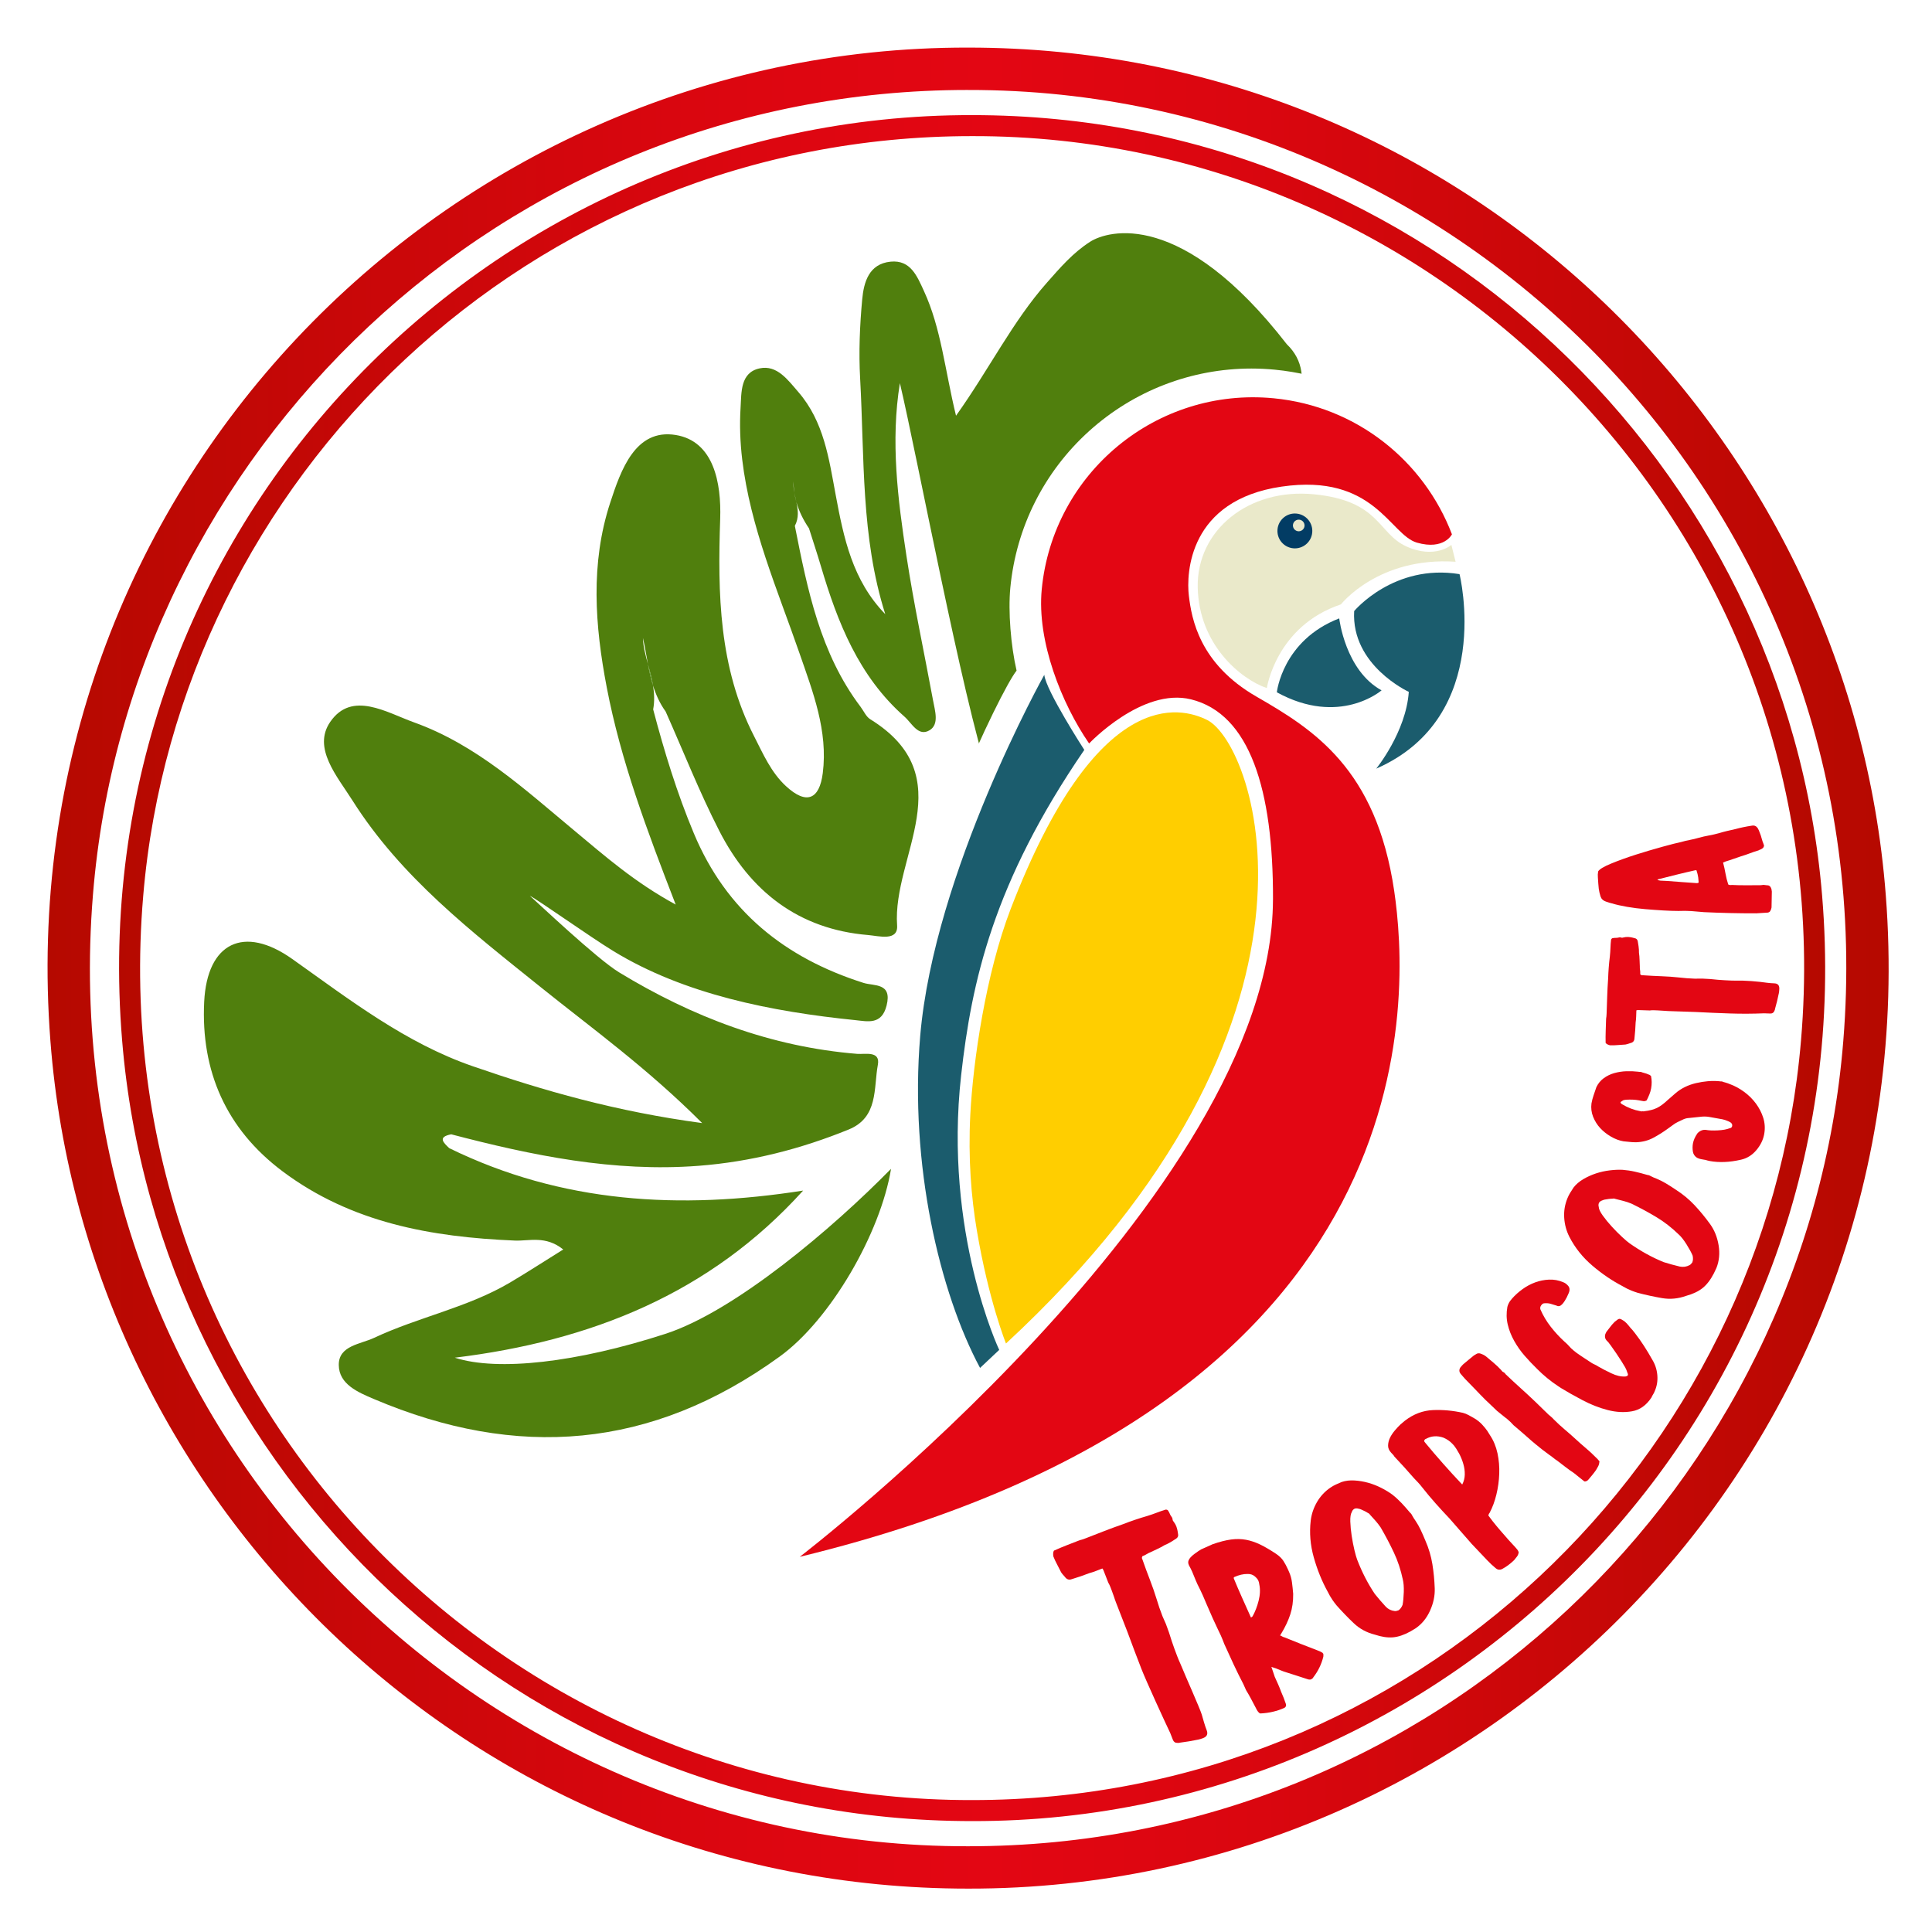
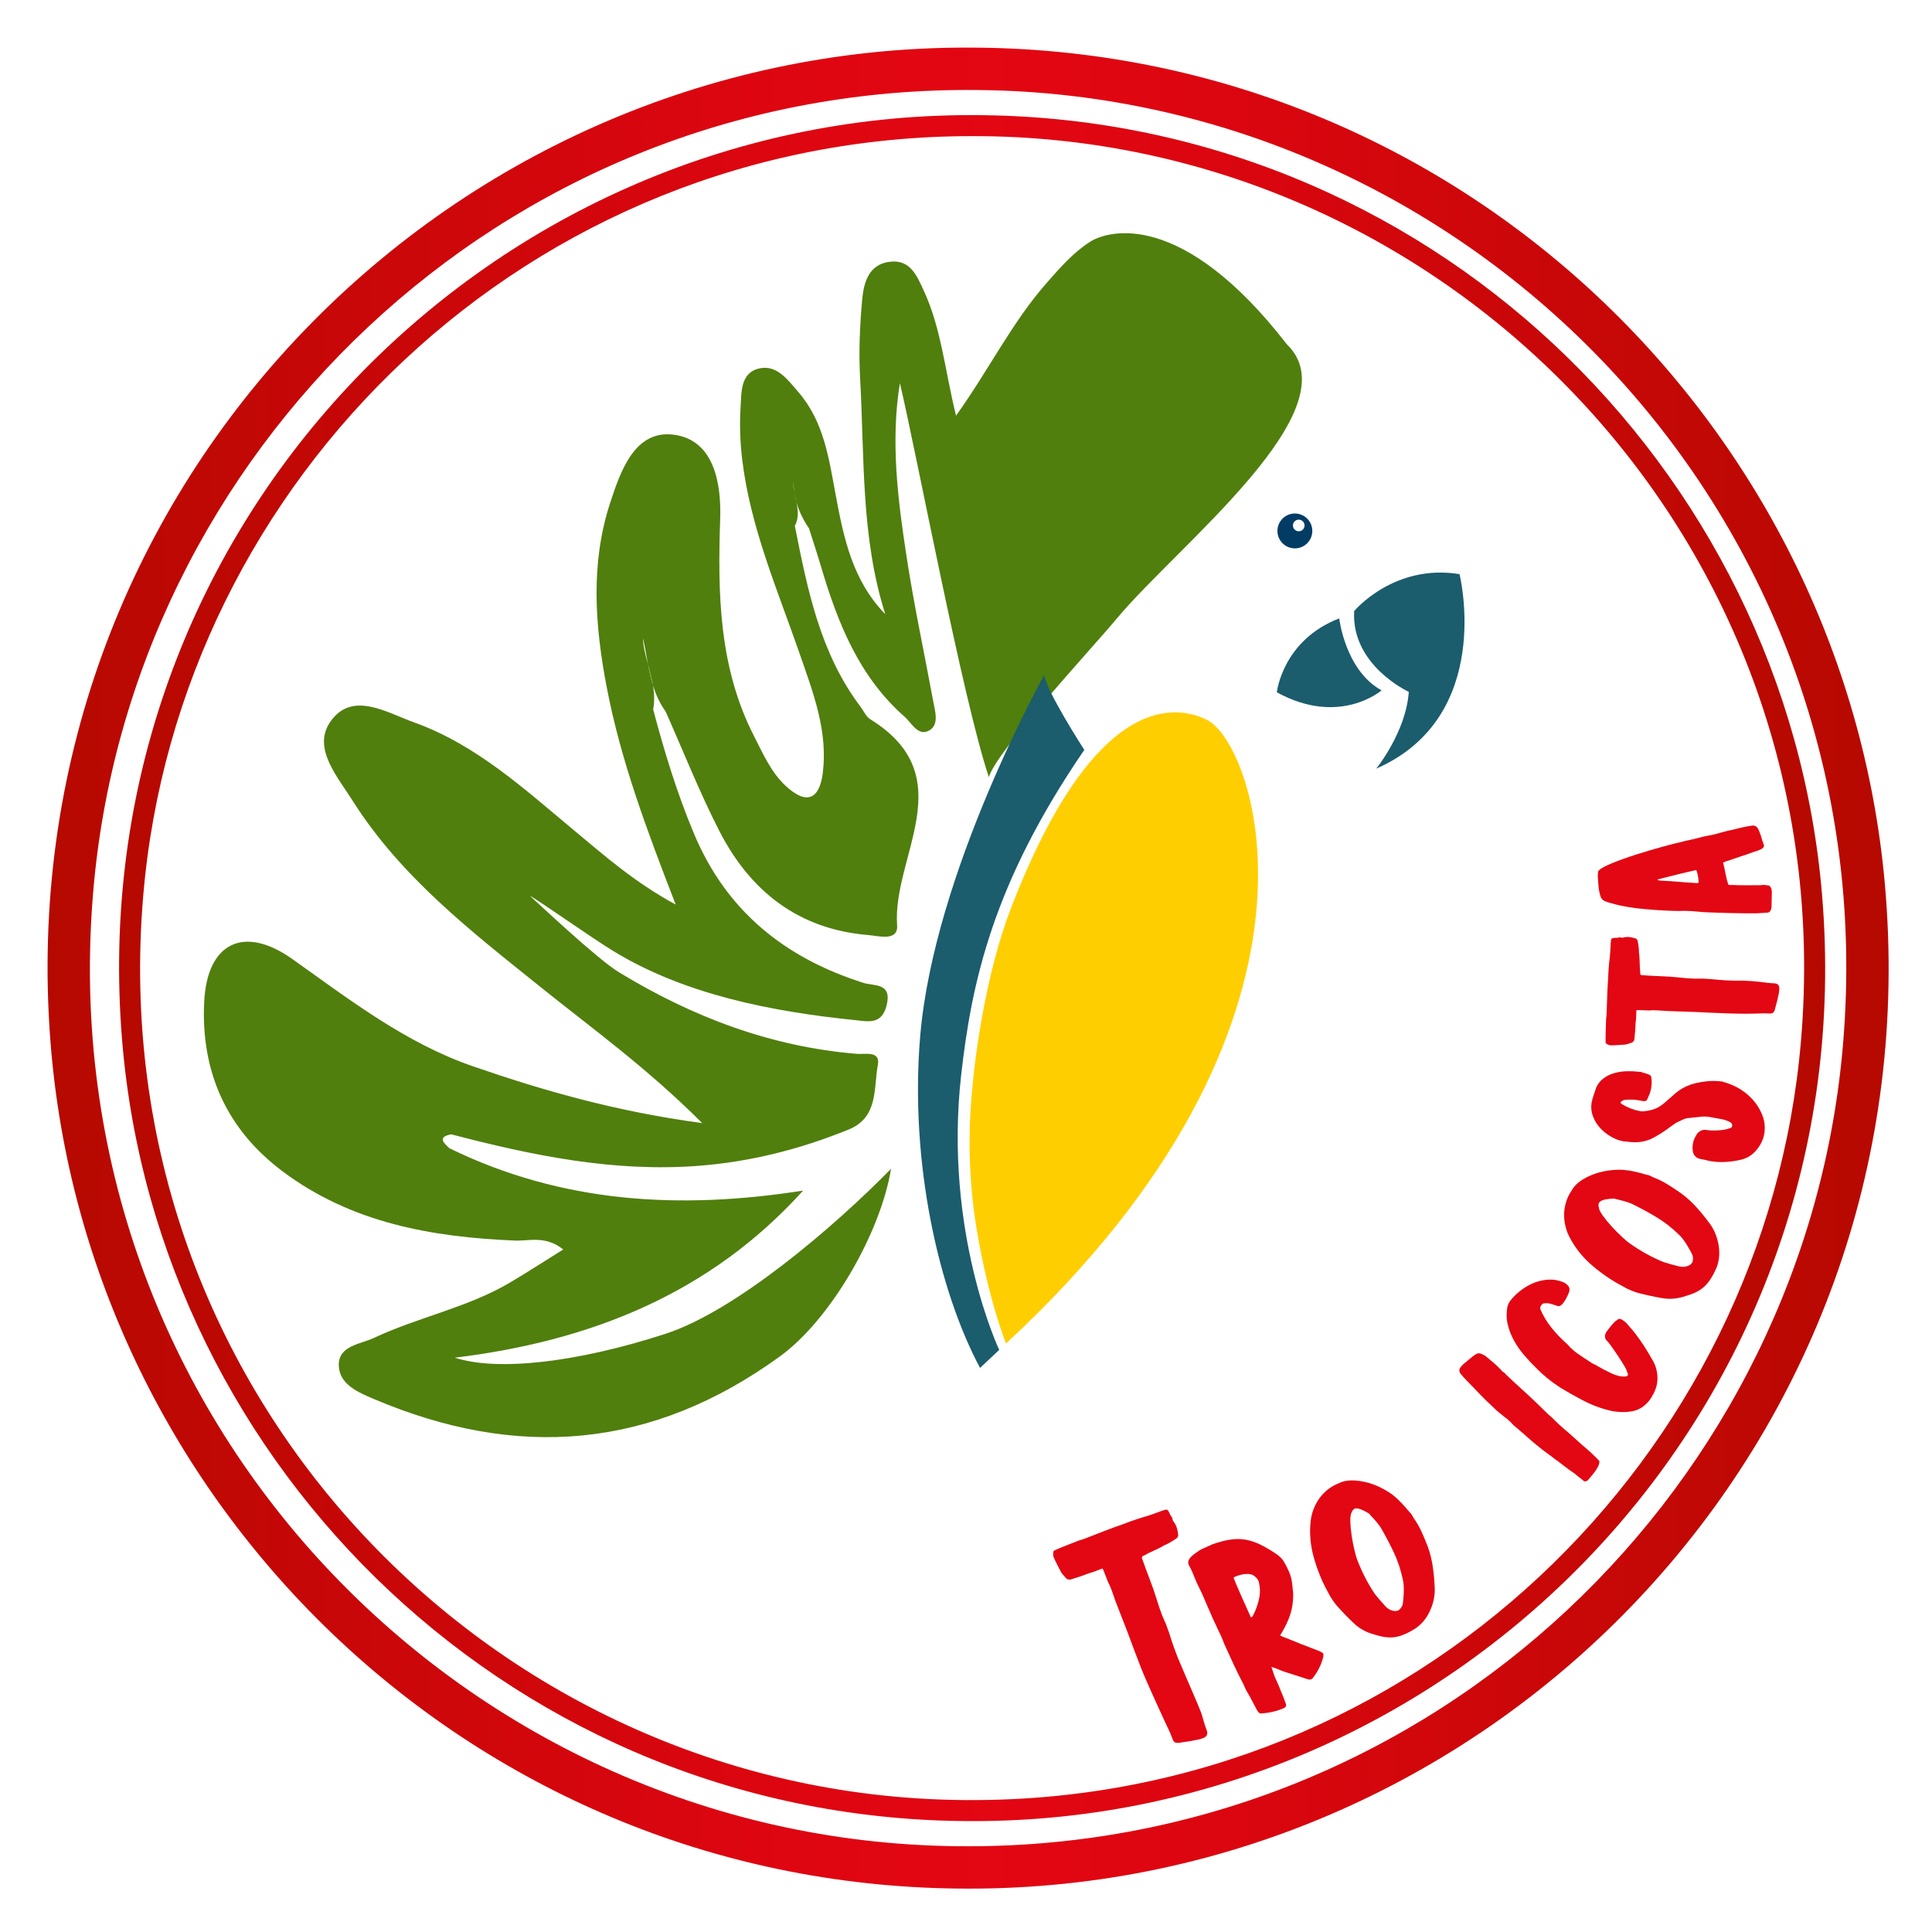
<svg xmlns="http://www.w3.org/2000/svg" xmlns:xlink="http://www.w3.org/1999/xlink" id="uuid-1e815653-9cdc-4692-8871-2caf38cc4d8c" viewBox="0 0 919.12 919.12">
  <defs>
    <style>.uuid-84c9ae13-690e-4d81-8e2b-c1b9aaef60d1{fill:url(#uuid-eea079f0-dd3b-41e7-a095-736060d9143d);}.uuid-ffddc4f2-969c-4a96-9ef8-90f6b9ebb74d{fill:#fff;}.uuid-678f4370-4845-4f42-ad92-8346bee710aa{fill:#507f0d;}.uuid-260b5b2a-ab79-4123-afa5-a4dd5a9b33b3{fill:none;}.uuid-82e37483-ae4c-450d-86c2-43235b354900{fill:#e30613;}.uuid-6b11ca13-e6aa-4cad-8d1b-f632dcc56632{filter:url(#uuid-9d223d6d-e1e8-4f45-938e-82a63efaf051);}.uuid-162946cc-9cd9-4c34-8bdf-5d49779d7283{fill:#ffce00;}.uuid-26e227ca-827c-46ab-89bb-2fa74ea277a1{fill:#1b5c6d;}.uuid-5d75dcf9-48cc-455f-b5bc-ca2267d12fb4{fill:#023c64;}.uuid-7c6113df-dc88-4d27-9798-bdc5502f79ca{fill:#449b12;}.uuid-0ba0711c-02d4-490d-b70d-84e13068f7a6{fill:#eae9ca;}.uuid-f2f4b353-a2a1-4f35-b8c8-4b620375a0fd{fill:url(#uuid-80b89122-71e6-4484-8200-3ff648e2525c);}</style>
    <filter id="uuid-9d223d6d-e1e8-4f45-938e-82a63efaf051" x="-5.05" y="-5.06" width="931.2" height="931.2" filterUnits="userSpaceOnUse">
      <feOffset dx="1" dy="1" />
      <feGaussianBlur result="uuid-b8b22458-2b05-4ec7-87d5-b246bf11db13" stdDeviation="2" />
      <feFlood flood-color="#020202" flood-opacity=".75" />
      <feComposite in2="uuid-b8b22458-2b05-4ec7-87d5-b246bf11db13" operator="in" />
      <feComposite in="SourceGraphic" />
    </filter>
    <linearGradient id="uuid-eea079f0-dd3b-41e7-a095-736060d9143d" x1="21.63" y1="459.56" x2="897.5" y2="459.56" gradientUnits="userSpaceOnUse">
      <stop offset="0" stop-color="#b50900" />
      <stop offset=".16" stop-color="#c80708" />
      <stop offset=".37" stop-color="#dc0610" />
      <stop offset=".51" stop-color="#e30613" />
      <stop offset=".66" stop-color="#da060f" />
      <stop offset=".89" stop-color="#c20805" />
      <stop offset="1" stop-color="#b50900" />
    </linearGradient>
    <linearGradient id="uuid-80b89122-71e6-4484-8200-3ff648e2525c" x1="55.66" y1="459.56" x2="867.29" y2="459.56" xlink:href="#uuid-eea079f0-dd3b-41e7-a095-736060d9143d" />
  </defs>
  <g class="uuid-6b11ca13-e6aa-4cad-8d1b-f632dcc56632">
    <circle class="uuid-ffddc4f2-969c-4a96-9ef8-90f6b9ebb74d" cx="459.56" cy="459.56" r="459.56" />
    <circle class="uuid-ffddc4f2-969c-4a96-9ef8-90f6b9ebb74d" cx="459.56" cy="459.56" r="427.84" />
    <path class="uuid-84c9ae13-690e-4d81-8e2b-c1b9aaef60d1" d="M459.56,897.48c-233.79.04-419.63-181.79-436.58-403.3C2.86,233.69,209.88,21.18,459.56,21.64c233.79-.04,419.63,181.79,436.58,403.3,20.12,260.49-186.9,472.99-436.58,472.54ZM459.56,41.8c-222.41-.1-399.36,172.6-416.34,382.88-20.4,249.29,177.64,453.13,416.34,452.65,222.41.1,399.36-172.6,416.34-382.87,20.4-249.29-177.64-453.13-416.34-452.65Z" />
    <path class="uuid-ffddc4f2-969c-4a96-9ef8-90f6b9ebb74d" d="M617.66,156.95c-35.86-46.02-65.19-55.71-83.51-55.71-11.45,0-18.64,3.78-21.21,5.41-8.73,5.55-15.2,12.86-21.44,19.93l-.94,1.06c-10.52,11.9-18.63,24.88-27.22,38.63-1.75,2.81-3.52,5.65-5.34,8.5-2.85-14.41-5.57-28.02-11.63-41.12l-.47-1.02c-3.07-6.71-8.21-17.93-21.71-17.93-.77,0-1.56.04-2.39.12-8.71.87-19.48,6.05-21.32,25.82-1.34,14.36-1.67,27.12-1.01,39.02.46,8.29.73,16.6,1,24.91.07,2.16.14,4.31.22,6.48-2.8-10.95-7.05-21.68-15.37-31.29l-1.31-1.53c-4.65-5.47-11.01-12.96-21.17-12.96-1.38,0-2.79.15-4.19.44-15.01,3.12-15.64,17.63-15.95,24.61l-.11,2.17c-.37,5.94-.34,12.06.09,18.25-6.12-9.22-14.66-12.38-20.91-13.39-1.79-.29-3.57-.44-5.28-.44-22.9,0-30.8,24.14-35.52,38.56-10.94,33.48-6.76,66.9-1.89,92.29,5.15,26.86,13.65,52.75,23.78,80.01-7.27-5.38-13.94-10.96-20.49-16.44l-4.52-3.78c-2.73-2.27-5.45-4.56-8.17-6.85-21.18-17.83-43.08-36.27-70.81-46.22-1.99-.71-4.06-1.58-6.18-2.45-6.85-2.84-14.61-6.05-22.54-6.05-8.71,0-16.05,3.98-21.25,11.5-10.73,15.56-.37,30.97,7.21,42.22,1.11,1.64,2.19,3.26,3.19,4.84,22.56,35.68,54.84,61.56,86.06,86.59l5.42,4.35c5.69,4.57,11.44,9.07,17.24,13.62,12.45,9.75,25.18,19.72,38.02,30.96-31.11-6.08-57.17-14.34-79.29-21.99-27.15-9.39-49.97-25.75-74.13-43.06-3.17-2.28-6.35-4.55-9.53-6.81-9.23-6.55-18.07-9.87-26.26-9.87-13.35,0-28.08,9.68-29.42,36.85-1.79,36.26,12.28,66.7,40.69,88.02,37.37,28.03,81.22,33.29,115.3,34.72-2.06,1.27-4.1,2.51-6.16,3.72-11,6.51-23.02,10.66-35.75,15.05-9.33,3.22-18.98,6.55-28.27,10.91-1.08.51-2.55,1-4.12,1.52-6.22,2.08-17.8,5.95-17.69,19.34.12,14.85,13.77,20.64,22.03,24.14,29.42,12.5,58.31,18.83,85.85,18.83,40.15,0,79.09-13.47,115.73-40.02,25.57-18.54,50.89-61.13,56.43-94.95.61-3.75,6.39-113.31,6.01-118.54-.65-8.95,6.32-17.12,9.09-27.61,4.34-16.46,62.38-79.54,76.27-95.26,5.88-6.65,10.95-12.4,14.19-16.28,6.54-7.85,16.27-17.58,26.57-27.89,29.87-29.91,63.73-63.8,63.44-91.8-.09-8.57-3.24-16.01-9.38-22.13Z" />
    <path class="uuid-260b5b2a-ab79-4123-afa5-a4dd5a9b33b3" d="M307.22,314.91c-.8-4.29-1.44-8.49-2.38-12.4.12,4.03,1.21,8.15,2.38,12.4Z" />
    <path class="uuid-260b5b2a-ab79-4123-afa5-a4dd5a9b33b3" d="M269.98,444.17c-4.1-3.08-7.93-6.31-12.03-8.39,3.52,3.11,7.68,5.76,12.03,8.39Z" />
    <path class="uuid-260b5b2a-ab79-4123-afa5-a4dd5a9b33b3" d="M376.87,233.34c-.25-1.73-.4-3.49-.39-5.31-.14,1.78.06,3.54.39,5.31Z" />
    <path class="uuid-7c6113df-dc88-4d27-9798-bdc5502f79ca" d="M377.83,237.83c-.32-1.5-.68-2.99-.96-4.49.22,1.53.55,3.02.96,4.49Z" />
    <path class="uuid-7c6113df-dc88-4d27-9798-bdc5502f79ca" d="M309.66,325.13c-.57-3.5-1.53-6.9-2.43-10.22.63,3.39,1.38,6.83,2.43,10.22Z" />
    <path class="uuid-678f4370-4845-4f42-ad92-8346bee710aa" d="M517.62,114.01c-8.09,5.14-14.22,12.28-20.52,19.41-16.45,18.6-27.41,41.08-43.29,63.35-5.34-21.92-7.06-41.61-15.32-59.46-3.17-6.85-6.26-14.78-15.8-13.83-10.37,1.03-12.76,9.84-13.51,17.96-1.16,12.51-1.68,25.2-.98,37.73,2.08,37.46.31,75.33,11.95,112-15.65-16.08-19.78-36.33-23.57-56.63-3.24-17.38-5.59-34.98-17.82-49.09-4.99-5.76-10.12-12.93-18.31-11.22-9.35,1.95-8.69,11.49-9.14,18.78-.5,8.13-.19,16.41.77,24.5,3.85,32.29,16.76,61.95,27.28,92.31,6.39,18.44,13.6,36.9,11.06,56.98-1.59,12.53-7.73,15.22-17.5,6.2-7.15-6.6-10.88-15.38-15.19-23.79-16.77-32.71-17.31-67.83-16.11-103.42.57-16.99-3.01-36.92-21.2-39.86-19.17-3.1-26.04,16.66-31.13,32.23-9.48,28.99-7.28,58.45-1.62,87.94,6.66,34.72,19,67.68,32.78,103.23-19.54-10.59-33.69-23.1-48.12-35.1-23.76-19.76-46.67-40.92-76.35-51.57-13.05-4.68-29.53-15.23-39.86-.26-8.59,12.45,3.28,25.9,10.59,37.46,23.05,36.45,56.6,62.31,89.57,88.8,24.68,19.83,50.51,38.36,76.77,64.63-40.92-5.51-75.26-15.33-109.1-27.03-32.09-11.09-58.57-31.65-85.86-51-23.09-16.38-40.56-7.78-41.95,20.31-1.63,33.09,10.51,60.58,37.22,80.62,32.7,24.54,70.86,31.34,110.58,32.99,6.82.28,14.64-2.51,23.01,4.24-9.44,5.88-17.24,10.95-25.23,15.68-20.27,12-43.64,16.44-64.75,26.36-6.51,3.06-16.88,3.67-16.8,12.91.07,9.18,9.15,12.98,16.72,16.2,68.05,28.9,131.97,24.05,193.07-20.23,24.22-17.55,47.94-58.74,52.95-89.31-27.58,28.15-74.18,67.78-107.39,78.54-41.97,13.6-79.68,17.95-100.15,11.33,64.48-7.88,121.33-30.37,165.71-79.5-58.5,9.19-114.8,6.04-168.37-20.19-2.78-2.64-5.64-5.3.95-6.58,38.57,10.1,77.37,18.08,117.67,14.99,24.79-1.91,48.48-7.94,71.41-17.27,14.23-5.79,11.82-19.67,13.89-30.82,1.26-6.77-6.17-4.87-9.82-5.17-41.08-3.33-78.43-17.58-113.27-38.77-10.62-6.46-38.97-33.35-42.49-36.45,4.1,2.08,28.45,19.41,39.72,26.3,33.88,20.71,75.47,28.85,115.18,32.88,5.8.59,12.51,2.39,14.84-6.97,2.73-10.95-5.94-9.16-11-10.76-37.38-11.87-65.2-34.12-80.67-71.07-8.05-19.22-14.09-38.97-19.38-59.03.72-3.92.53-7.7-.07-11.37-1.06-3.39-1.8-6.83-2.43-10.22-1.16-4.25-2.25-8.37-2.38-12.4.93,3.91,1.57,8.11,2.38,12.4.91,3.32,1.86,6.72,2.43,10.22,1.34,4.28,3.18,8.48,6,12.37,8.44,18.96,16.07,38.33,25.51,56.77,14.69,28.71,37.65,46.81,70.8,49.57,5.12.43,14.36,3.12,13.81-4.6-2.36-32.85,31.44-70.71-12.78-98.06-2-1.24-3.09-3.92-4.61-5.93-19.24-25.48-25.26-55.77-31.26-86.06,2.01-3.84,1.52-7.61.72-11.37-.41-1.47-.74-2.96-.96-4.49-.33-1.76-.53-3.53-.39-5.31-.01,1.82.14,3.58.39,5.31.28,1.5.64,2.99.96,4.49,1.25,4.43,3.32,8.59,6.01,12.55,1.89,5.99,3.88,11.95,5.66,17.97,7.94,26.82,18.03,52.44,39.75,71.59,3.55,3.12,6.58,9.74,11.98,6.47,4.62-2.8,2.56-9.17,1.65-14.09-4.23-22.89-9.14-45.67-12.65-68.67-4.17-27.28-7.63-54.73-3.15-82.37,8.2,34.65,29.71,149.61,42.32,187.43,3.82-12.66,48.01-60,60.94-75.51,29.17-34.99,112.83-99.67,80.8-130.43-49.92-64.36-85.06-54.14-93.53-48.76Z" />
-     <path class="uuid-ffddc4f2-969c-4a96-9ef8-90f6b9ebb74d" d="M706.39,269.25c-.33-1.32-.85-2.56-1.52-3.71-.07-.73-.17-1.46-.35-2.18l-1.66-6.64c.56-2.65.38-5.43-.6-8.01-15.72-41.31-52.8-69.6-96.78-73.84-3.71-.36-7.46-.54-11.17-.54-28.53,0-55.95,10.57-77.2,29.77-21.4,19.33-34.7,45.79-37.46,74.51-1.09,11.34.24,27.55,2.97,39.42-8.05,10.22-48.5,95.15-57.83,155.91-13.7,89.28,13.32,152.05,28.42,181.09-49.41,50.72-82.18,73.1-83.18,73.87-5.34,4.09-7.08,11.36-4.17,17.43,2.41,5.03,7.45,8.09,12.83,8.09,1.11,0,2.24-.13,3.36-.4,133.22-32.36,223.13-91.52,267.24-175.83,33.5-64.04,30.85-125.72,26.29-156.79-2.66-18.09-7.28-32.79-13.11-44.94,49.65-24.45,50.61-80.41,43.92-107.21Z" />
    <path class="uuid-26e227ca-827c-46ab-89bb-2fa74ea277a1" d="M474.36,641.19s-26.51-55.8-18.11-130.7c4.98-44.36,15.15-91.34,58.59-154.74,0,0-18.34-28.35-19.03-35.71,0,0-52.44,93.75-59.04,171.87-5.15,61.07,9.24,121.99,28.48,157.86l9.11-8.58Z" />
    <path class="uuid-26e227ca-827c-46ab-89bb-2fa74ea277a1" d="M693.35,272.14s16.91,67.77-39.63,92.53c0,0,14.17-17.38,15.49-36.53,0,0-27.44-12.54-25.99-38.43,0,0,18.85-22.66,50.12-17.57Z" />
    <path class="uuid-26e227ca-827c-46ab-89bb-2fa74ea277a1" d="M636.12,293.19s2.83,24.75,20.14,34.23c0,0-19.9,17.35-49.82.93,0,0,2.64-24.74,29.68-35.16Z" />
-     <path class="uuid-0ba0711c-02d4-490d-b70d-84e13068f7a6" d="M601.68,326.35s4.36-29.49,35.25-39.83c0,0,17.81-22.76,54.55-20.27l-2.01-8.02s-7.78,6.89-21.42.72c-13.64-6.17-12.44-21.71-43.94-24.8-31.13-3.05-55.83,17.11-55.31,44.24.51,27.13,20.28,43.63,32.88,47.97Z" />
    <path class="uuid-5d75dcf9-48cc-455f-b5bc-ca2267d12fb4" d="M615.81,243.33c-4.56-.44-8.61,2.9-9.05,7.46-.44,4.56,2.9,8.61,7.46,9.05,4.56.44,8.61-2.9,9.05-7.46.44-4.56-2.9-8.61-7.46-9.05ZM616.59,251.74c-1.52-.15-2.63-1.5-2.49-3.02.15-1.52,1.5-2.63,3.02-2.49,1.52.15,2.63,1.5,2.49,3.02-.15,1.52-1.5,2.63-3.02,2.49Z" />
    <path class="uuid-162946cc-9cd9-4c34-8bdf-5d49779d7283" d="M573.24,341.5c-12.44-6.2-52.32-16.91-93.4,89.84-11.82,30.71-17.92,72.48-19.23,97.87-1.08,20.92.44,39.35,3.1,55.11,5.64,33.45,13.87,53.83,13.87,53.83,165.6-153.24,118.94-285.06,95.67-296.65Z" />
-     <path class="uuid-82e37483-ae4c-450d-86c2-43235b354900" d="M604.6,426.96c-.47,140.43-225.13,312.68-225.13,312.68,304.06-73.85,289.64-270.18,282.81-316.73-8.55-58.25-38.44-76.9-65.58-92.53-27.14-15.63-30.8-37.08-32.11-47.88-1.3-10.8-.04-45.57,44.12-52,44.16-6.43,51.5,22.97,64.39,26.66,12.89,3.69,16.64-3.96,16.64-3.96-13.24-34.79-45.28-60.93-84.84-64.73-55.57-5.35-104.96,35.37-110.31,90.94-2.37,24.68,9.48,54.37,22.54,73.29,0,0,25.24-26.73,48.48-20.99,27.96,6.9,39.18,43.03,39,95.24Z" />
    <path class="uuid-f2f4b353-a2a1-4f35-b8c8-4b620375a0fd" d="M461.47,865.36c-215.95.08-387.56-167.43-404.36-371.27C36.9,251.55,229.51,53.29,461.48,53.77c215.95-.08,387.56,167.43,404.36,371.26,20.21,242.54-172.39,440.8-404.36,440.33ZM461.47,63.76c-210.53-.08-377.68,163.09-394.34,361.46-20.13,236.96,167.98,430.61,394.34,430.14,210.53.08,377.67-163.09,394.34-361.46,20.13-236.96-167.98-430.61-394.34-430.14Z" />
    <path class="uuid-82e37483-ae4c-450d-86c2-43235b354900" d="M500.39,736.69c1.95-.88,3.98-1.74,6.09-2.56l6.17-2.4c.71-.15,1.62-.43,2.73-.87l9-3.5c2.89-1.12,5.85-2.21,8.89-3.26,3.88-1.51,7.73-2.81,11.53-3.9,1.6-.5,3.08-1.01,4.48-1.55,1.38-.54,2.83-1.03,4.31-1.48.65,0,1.05.23,1.23.67.33.52.57.96.71,1.35.15.39.37.79.66,1.18.23.29.43.61.55.94.05.11.07.26.08.45.01.19.04.34.08.45.08.22.25.48.49.77.53.69.94,1.43,1.24,2.2.08.22.21.62.37,1.2.16.58.3,1.36.43,2.33.23.94-.05,1.68-.85,2.25l-2.31,1.47c-1.25.75-2.32,1.29-3.21,1.63-1.13.69-2.24,1.29-3.33,1.78-1.09.49-2.22,1.03-3.4,1.61-.67.26-1.26.55-1.77.88-.52.33-1.05.6-1.6.82l-.5.2c-.2.46-.27.81-.18,1.03l.32.83c1.1,3.15,2.24,6.25,3.43,9.3,1.19,3.06,2.25,6.13,3.2,9.21.81,2.75,1.74,5.46,2.78,8.12.26.67.53,1.29.83,1.89.29.59.56,1.21.83,1.88,1.03,2.67,1.95,5.38,2.77,8.13.8,2.38,1.67,4.79,2.62,7.23.48,1.22.92,2.3,1.35,3.22.42.92.76,1.72,1.02,2.38,1.12,2.89,8.37,19.08,9.27,22.05l1.1,3.79c.37,1.27.78,2.51,1.26,3.73.69,1.77.15,3.01-1.63,3.71-1,.39-1.8.63-2.4.74-1.42.3-2.85.56-4.29.81-1.44.24-2.9.45-4.36.64-.33.12-.77.17-1.3.11-1.02.02-1.72-.48-2.11-1.48l-1.24-3.17c-2.73-5.71-11.45-24.71-13.7-30.49-2.25-5.78-4.46-11.62-6.64-17.56l-5.44-14c-.34-.88-.69-1.84-1.01-2.87-.34-1.02-.68-1.97-1.03-2.87l-.71-1.83c-.26-.67-.58-1.31-.95-1.94l-2.26-5.82c-.13-.33-.32-.65-.55-.94l-3.17,1.23c-1,.39-2.02.72-3.06,1-1.33.52-2.7,1.02-4.11,1.5-1.42.49-2.8.93-4.18,1.34-1.33.51-2.42.17-3.28-1.03-.87-.93-1.47-1.66-1.8-2.17-.63-1.29-1.29-2.57-1.97-3.84-.68-1.27-1.27-2.51-1.74-3.73-.21-1.2-.13-2.12.26-2.79Z" />
    <path class="uuid-82e37483-ae4c-450d-86c2-43235b354900" d="M564.79,740.67c.54-.81,1.41-1.66,2.6-2.53,1.19-.88,2.2-1.55,3-2.03l5.51-2.47c3.33-1.16,6.26-1.91,8.77-2.24,2.52-.33,4.89-.29,7.12.13,2.23.41,4.46,1.17,6.71,2.25,2.24,1.09,4.74,2.55,7.49,4.37,1.61,1.09,2.82,2.24,3.6,3.48.78,1.23,1.45,2.47,1.99,3.69.21.48.43.95.64,1.42.72,1.6,1.19,3.29,1.42,5.06.23,1.77.42,3.58.57,5.44.04,3.61-.42,6.88-1.38,9.79-.95,2.92-2.37,5.94-4.26,9.06l-.59.95c.41.15.77.33,1.09.53.32.19.66.32,1.03.39,2.63,1.08,5.23,2.13,7.78,3.13,2.55,1.01,5.19,2.04,7.93,3.07,1.1.42,1.88.8,2.38,1.14.09.19.22.36.4.51-.05.14-.05.31-.02.52.04.21.03.5-.03.87-.89,3.57-2.48,6.84-4.78,9.8-.11.27-.25.45-.44.53-.19.09-.36.22-.51.4-.6.16-1.18.13-1.73-.07-1.73-.58-3.46-1.14-5.17-1.68-1.71-.53-3.37-1.06-4.97-1.59-.91-.27-1.76-.57-2.52-.9-.78-.33-1.58-.65-2.39-.97-.28-.1-.6-.21-.99-.32-.38-.11-.79-.24-1.2-.4.28.89.57,1.7.83,2.43s.53,1.49.77,2.29l1.59,3.53c.51,1.13.99,2.33,1.45,3.6.42.95.82,1.9,1.2,2.86.37.97.73,1.94,1.06,2.93.24.8.01,1.41-.7,1.85-3.49,1.57-7.23,2.45-11.22,2.65-.1.04-.28.02-.56-.09-.67-.49-1.26-1.3-1.77-2.43-.76-1.47-1.53-2.91-2.28-4.33-.75-1.42-1.56-2.84-2.43-4.26l-1.27-2.83c-1.63-3.13-3.17-6.26-4.64-9.39-1.46-3.14-2.94-6.36-4.42-9.66-.54-1.46-1.11-2.85-1.7-4.17-.29-.66-.77-1.67-1.44-3.01-.66-1.35-1.46-3.06-2.39-5.14-1.23-2.73-2.21-4.97-2.95-6.74-.73-1.76-1.31-3.12-1.73-4.06-.81-1.8-1.66-3.56-2.56-5.32-.67-1.51-1.22-2.77-1.61-3.78-.4-1.01-.7-1.75-.91-2.22-.42-.95-.91-1.91-1.47-2.91-.04-.09-.08-.19-.13-.28-.46-1.04-.38-1.98.26-2.84ZM594.89,767.94c1.2-2.12,2.16-4.59,2.88-7.41.72-2.81.82-5.41.32-7.79-.06-.65-.22-1.26-.48-1.83-.29-.65-.89-1.35-1.78-2.08-.9-.73-2.01-1.08-3.35-1.04-1.94-.03-4.04.46-6.31,1.47-.1.05-.17.14-.22.27-.05.14-.03.3.05.49,1.26,3.06,2.55,6.06,3.86,8.98l4.25,9.48c.1-.04.19-.09.29-.13.09-.04.26-.17.5-.4Z" />
    <path class="uuid-82e37483-ae4c-450d-86c2-43235b354900" d="M630.63,756.23c-2.76-5-4.96-10.43-6.61-16.3-1.66-5.87-2.15-11.72-1.46-17.54.38-3.12,1.38-6.08,3-8.85,1.62-2.78,3.76-5.06,6.42-6.86.85-.58,1.71-1.06,2.57-1.45.86-.4,1.77-.79,2.75-1.2,1.83-.61,3.85-.85,6.06-.72,2.21.13,4.39.5,6.54,1.1,2.16.6,4.23,1.42,6.23,2.43,2,1.03,3.75,2.09,5.25,3.2,1.62,1.28,3.08,2.63,4.41,4.04s2.66,2.92,3.98,4.51c.26.2.51.47.74.81.11.17.25.42.41.75.16.33.38.71.67,1.13.29.43.58.86.87,1.29.87,1.28,1.67,2.7,2.41,4.26.74,1.56,1.49,3.27,2.25,5.13,1.6,3.66,2.7,7.37,3.31,11.14.61,3.77.98,7.6,1.12,11.5.13,3.53-.61,7.09-2.24,10.68-1.62,3.59-3.94,6.4-6.93,8.42-.43.29-.83.53-1.2.72-.37.19-.77.43-1.2.72-3,1.65-5.77,2.59-8.31,2.8-2.54.21-5.41-.21-8.63-1.29-3.91-.98-7.25-2.8-10.05-5.47-2.8-2.66-5.51-5.48-8.14-8.44-.73-.88-1.38-1.76-1.96-2.61-.87-1.29-1.62-2.58-2.25-3.9ZM658.28,763.38c1.18,1.19,2.57,1.87,4.18,2.04.43.08,1.04-.02,1.84-.32.85-.58,1.51-1.45,1.96-2.63.3-1.58.49-3.61.57-6.09.07-2.48-.09-4.46-.46-5.95-.98-4.59-2.38-8.84-4.23-12.77-1.84-3.93-3.94-7.91-6.28-11.95-.76-1.11-1.54-2.14-2.37-3.08-.82-.94-1.7-1.91-2.62-2.91-.35-.51-.76-.85-1.25-1.03-.46-.31-.96-.59-1.51-.85l-1.64-.76c-.2-.12-.59-.22-1.16-.34-.92-.25-1.63-.2-2.15.15-.51.34-.87.83-1.07,1.46-.53.87-.77,2.36-.71,4.5.07,2.14.29,4.4.65,6.77.36,2.38.8,4.65,1.31,6.8.52,2.15.95,3.66,1.3,4.55,2.33,6.04,5.14,11.5,8.44,16.38,1.62,2.02,3.35,4.03,5.2,6.03Z" />
-     <path class="uuid-82e37483-ae4c-450d-86c2-43235b354900" d="M698.91,733.22c-1.77-2.02-3.49-3.99-5.17-5.9-1.67-1.91-3.35-3.84-5.05-5.79-2.35-2.47-4.61-4.93-6.77-7.37-2.17-2.43-4.31-5-6.43-7.69-.57-.75-1.2-1.49-1.91-2.24l-1.92-2.02c-1.57-1.8-3.09-3.52-4.58-5.17-1.49-1.65-3.06-3.33-4.69-5.06-.21-.36-.45-.71-.74-1l-.85-.9c-.99-1.05-1.48-2.2-1.44-3.44.03-1.24.34-2.46.91-3.65.58-1.19,1.35-2.33,2.29-3.45.94-1.11,1.82-2.05,2.65-2.84.37-.35.73-.65,1.06-.9.34-.25.69-.54,1.06-.9,4.11-3.17,8.56-4.86,13.36-5.07,4.8-.2,9.56.24,14.28,1.31.95.25,1.87.62,2.77,1.12.9.5,1.82,1.02,2.75,1.55,1.29.77,2.48,1.71,3.55,2.84.21.22.67.75,1.38,1.57.71.83,1.52,2.01,2.43,3.57,1.69,2.53,2.87,5.4,3.56,8.6.68,3.2.96,6.46.83,9.79-.12,3.32-.57,6.6-1.36,9.84-.78,3.24-1.87,6.15-3.25,8.75-.15.14-.27.32-.35.54l-.24.65c.35.52,1.06,1.45,2.12,2.8,1.06,1.35,2.26,2.8,3.61,4.37,1.35,1.58,2.68,3.09,3.99,4.56,1.31,1.46,2.36,2.6,3.15,3.42.36.38.67.75.95,1.12.28.38.5.78.63,1.22-.1.8-.37,1.5-.82,2.07l-1.37,1.72c-1.87,1.77-3.66,3.11-5.37,4.02-1.27.77-2.43.66-3.5-.32-.65-.53-1.31-1.12-1.99-1.75-.67-.64-1.3-1.26-1.87-1.86-1.28-1.35-2.56-2.7-3.84-4.05-1.28-1.35-2.56-2.7-3.84-4.05ZM695.84,700.45c.04-1.6-.18-3.27-.69-5.01-.5-1.73-1.16-3.37-2-4.94-.84-1.55-1.68-2.85-2.53-3.91-.28-.29-.53-.56-.74-.79-1.14-1.2-2.54-2.15-4.2-2.86-2.97-1.03-5.72-.84-8.24.55-.14,0-.34.1-.56.32-.23.21-.35.47-.35.76.07.07.1.14.1.22s.04.15.11.22c5.74,6.96,11.7,13.7,17.89,20.23.77-1.44,1.18-3.05,1.22-4.8Z" />
    <path class="uuid-82e37483-ae4c-450d-86c2-43235b354900" d="M727.38,684.24c-2.78-2.47-5.55-4.88-8.32-7.21-.97-1.09-1.98-2.07-3.01-2.93-.24-.2-.76-.61-1.59-1.24-.82-.63-1.91-1.5-3.25-2.63-.88-.88-1.78-1.74-2.69-2.57-.92-.83-1.86-1.73-2.82-2.68-1.68-1.68-3.32-3.36-4.89-5.03-1.57-1.66-3.21-3.33-4.89-5.03-.33-.41-.66-.79-.98-1.12s-.65-.72-.98-1.13c-.82-.96-.9-1.98-.26-3.06l.8-.95c.26-.32.6-.64,1.02-.97.83-.66,1.61-1.32,2.36-1.97.75-.66,1.51-1.27,2.26-1.85l1.26-.76c.34-.25.89-.34,1.63-.26,1.28.41,2.28.91,2.99,1.51l3.56,2.99c1.27,1.07,2.46,2.21,3.6,3.44.17.28.38.52.61.72.15.13.29.21.41.24.11.03.25.11.41.24.24.2.44.44.61.72,2.39,2.29,4.77,4.49,7.11,6.6,2.35,2.11,4.72,4.31,7.12,6.6,1.04,1.01,2.06,2,3.06,2.98,1,.98,2.02,1.98,3.06,2.98l1.3,1.1c.48.4.92.84,1.33,1.31,1.68,1.69,3.4,3.27,5.13,4.73,1.74,1.46,3.48,3,5.24,4.61,1.6,1.48,3.23,2.92,4.89,4.32,1.66,1.39,3.24,2.87,4.78,4.43.47.4,1.04,1.02,1.69,1.84-.07.89-.26,1.63-.57,2.25s-.67,1.23-1.05,1.85c-.59.86-1.18,1.64-1.78,2.36l-1.89,2.26c-.53.63-1.17.9-1.91.82-.79-.66-1.6-1.3-2.43-1.94-.82-.62-1.67-1.3-2.54-2.04-1.48-.97-2.85-1.96-4.11-2.94-1.26-.99-2.55-1.98-3.88-2.97-.7-.45-1.33-.91-1.88-1.38-.56-.46-1.18-.93-1.88-1.38-2.19-1.58-4.35-3.26-6.49-5.05-.71-.6-1.42-1.2-2.14-1.8Z" />
    <path class="uuid-82e37483-ae4c-450d-86c2-43235b354900" d="M730.19,650.17c-1.97-1.91-3.9-3.95-5.81-6.13-1.91-2.18-3.58-4.54-5-7.08-1.43-2.54-2.46-5.16-3.1-7.86-.64-2.7-.69-5.49-.17-8.37.25-.95.66-1.85,1.23-2.72.11-.17.28-.37.49-.6.21-.24.38-.43.49-.61,1.45-1.65,3.11-3.15,5-4.51,1.89-1.36,3.88-2.43,6-3.21,2.11-.77,4.32-1.22,6.61-1.32,2.3-.1,4.51.3,6.64,1.2.4.14.78.32,1.12.55.35.22.67.5.96.81,1.1.97,1.32,2.23.67,3.78-.65,1.56-1.28,2.81-1.91,3.76-.51.78-.92,1.31-1.23,1.61-.85.92-1.74,1.14-2.66.66-1.12-.36-2.1-.66-2.93-.9-.84-.24-1.84-.3-3.02-.21-.51.04-1,.4-1.45,1.09-.4.6-.49,1.22-.28,1.85,1.28,2.94,2.92,5.68,4.9,8.22,1.98,2.54,4.13,4.87,6.44,7,.64.54,1.19,1.06,1.67,1.56.48.5,1,1.06,1.58,1.69.93.85,1.79,1.57,2.58,2.15.8.58,1.45,1.04,1.97,1.38.51.34,1.04.68,1.55,1.02l2.85,1.87c.26.17.51.34.77.51.43.28.91.54,1.44.76.53.22,1.14.57,1.84,1.02,1.7.99,3.76,2.06,6.15,3.19,2.4,1.15,4.64,1.65,6.7,1.52.58-.12.92-.27,1.03-.44.23-.35.22-.72-.01-1.12-.41-1.26-.79-2.19-1.14-2.78-.35-.6-.91-1.53-1.69-2.79-.79-1.25-1.63-2.55-2.55-3.89-.91-1.34-1.79-2.59-2.63-3.76-.84-1.18-1.53-2-2.08-2.48-.69-.82-.86-1.8-.5-2.92.12-.17.2-.34.24-.5.04-.15.12-.32.23-.49.66-.81,1.27-1.61,1.85-2.4.58-.79,1.21-1.52,1.9-2.19.12-.17.21-.27.28-.28s.13-.06.19-.15c.89-.78,1.53-1.19,1.93-1.24s.99.19,1.77.7c.26.17.52.34.77.51.72.6,1.37,1.27,1.93,2,.57.74,1.18,1.46,1.85,2.14l1.22,1.53c1.53,2,2.96,4.01,4.28,6.06,1.32,2.04,2.57,4.13,3.77,6.27,1.45,2.31,2.3,4.85,2.53,7.59.24,2.76-.21,5.37-1.34,7.84-.2.49-.43.95-.72,1.38s-.52.89-.72,1.38c-2.44,3.72-5.51,5.91-9.22,6.57-3.71.66-7.6.46-11.67-.6-4.06-1.05-8.06-2.63-12.01-4.72-3.94-2.09-7.33-4-10.15-5.73-.35-.22-.73-.48-1.17-.77-3.71-2.43-7.14-5.24-10.26-8.39Z" />
    <path class="uuid-82e37483-ae4c-450d-86c2-43235b354900" d="M771.15,611c-5.08-2.62-9.93-5.9-14.57-9.86-4.65-3.95-8.31-8.53-10.98-13.75-1.43-2.81-2.24-5.82-2.45-9.02s.3-6.29,1.51-9.26c.39-.96.83-1.84,1.32-2.64.5-.8,1.04-1.64,1.61-2.52,1.18-1.53,2.73-2.86,4.63-3.98,1.91-1.12,3.92-2.03,6.04-2.73,2.13-.7,4.31-1.19,6.53-1.45,2.23-.27,4.28-.36,6.14-.27,2.05.17,4.02.46,5.91.9,1.89.43,3.83.94,5.82,1.53.33.02.68.11,1.06.26.19.07.44.21.76.39.32.19.72.38,1.19.57.49.2.96.39,1.44.58,1.43.58,2.89,1.32,4.38,2.2,1.49.88,3.06,1.89,4.72,3.01,3.37,2.15,6.35,4.62,8.96,7.4,2.61,2.79,5.05,5.76,7.34,8.92,2.07,2.85,3.44,6.22,4.09,10.12.65,3.89.29,7.52-1.06,10.87-.2.48-.4.9-.6,1.26s-.41.79-.6,1.27c-1.57,3.04-3.35,5.36-5.34,6.96s-4.61,2.84-7.89,3.74c-3.79,1.36-7.58,1.71-11.4,1.06-3.8-.65-7.62-1.48-11.46-2.48-1.1-.34-2.12-.69-3.07-1.08-1.44-.58-2.79-1.24-4.05-1.98ZM798.1,601.54c1.65.33,3.19.12,4.61-.64.41-.17.86-.6,1.36-1.29.4-.96.44-2.05.17-3.29-.63-1.48-1.6-3.27-2.92-5.37-1.32-2.1-2.55-3.66-3.71-4.69-3.35-3.26-6.9-6.01-10.62-8.24-3.72-2.24-7.68-4.38-11.88-6.42-1.24-.5-2.47-.92-3.68-1.24-1.21-.33-2.48-.64-3.8-.96-.58-.23-1.11-.28-1.61-.14-.56,0-1.13.04-1.73.13l-1.79.28c-.23.02-.61.14-1.15.36-.9.3-1.47.74-1.71,1.32-.23.57-.25,1.18-.06,1.81.03,1.02.67,2.39,1.92,4.13,1.24,1.73,2.68,3.49,4.31,5.26,1.62,1.78,3.24,3.41,4.87,4.91,1.62,1.5,2.83,2.52,3.61,3.06,5.3,3.72,10.68,6.68,16.14,8.9,2.47.79,5.03,1.49,7.68,2.12Z" />
    <path class="uuid-82e37483-ae4c-450d-86c2-43235b354900" d="M810.24,550.8l-1.99-.35c-.61-.11-1.25-.33-1.92-.66-1.13-.73-1.8-1.74-1.98-3.03-.19-1.29-.18-2.55.04-3.77.27-1.53.98-3.13,2.13-4.82,1.17-1.26,2.53-1.81,4.07-1.63,1.43.26,3.3.34,5.63.22,2.33-.11,4.23-.45,5.7-1.03.65-.09,1.03-.44,1.13-1.05.17-.91-.38-1.65-1.66-2.19-1.27-.54-2.25-.88-2.97-1l-6.26-1.12c-1.43-.25-2.95-.26-4.56-.03-.85.06-1.68.14-2.49.26-.81.12-1.63.2-2.48.26-.96.04-1.86.25-2.71.62-.85.37-1.74.79-2.67,1.26-.8.38-1.57.84-2.3,1.4-.73.55-1.52,1.12-2.35,1.7-2.3,1.69-4.67,3.18-7.11,4.48-2.44,1.3-5.13,1.99-8.09,2.09-1.05.02-2.07-.03-3.05-.15-.97-.12-1.98-.22-3.02-.3-2.03-.36-4.03-1.11-5.97-2.25-1.96-1.14-3.65-2.49-5.11-4.06-1.45-1.57-2.56-3.38-3.37-5.41-.79-2.03-1.04-4.12-.76-6.28.24-1.32.57-2.63,1.02-3.92l1.32-3.86c.84-1.75,2.01-3.16,3.52-4.26,1.51-1.09,3.17-1.9,5-2.41s3.71-.81,5.67-.88c1.96-.07,3.81,0,5.56.21.51.09.97.12,1.4.09.38.18.93.35,1.63.53.71.18,1.45.44,2.22.79.21.04.37.13.51.25.14.13.29.27.48.4.4,1.86.42,3.81.06,5.84-.19,1.02-.46,1.99-.84,2.92-.37.93-.81,1.88-1.3,2.84-.58.32-1.12.43-1.63.34l-1.22-.22c-.31-.06-.61-.11-.92-.17-1.73-.31-3.71-.4-5.93-.28-.75.08-1.24.18-1.47.29-.23.12-.64.39-1.24.8-.07.41.18.77.75,1.08,2.75,1.65,5.6,2.74,8.55,3.26.3.06.56.1.76.14.22-.07.44-.08.64-.05.2.04.42.02.64-.04,2.47-.29,4.48-.82,6.04-1.6,1.55-.77,3.22-2,4.99-3.68.62-.52,1.24-1.06,1.87-1.63.63-.57,1.25-1.12,1.87-1.63,2.73-2.35,6.02-3.96,9.85-4.85,3.84-.89,7.46-1.19,10.88-.89.41.07.87.11,1.4.1.38.18.91.35,1.56.51.65.18,1.42.44,2.3.81,2.27.82,4.49,2.04,6.67,3.63,2.19,1.6,4.05,3.46,5.63,5.58,1.56,2.12,2.73,4.41,3.5,6.85.76,2.45.91,5,.44,7.64-.49,2.75-1.74,5.31-3.74,7.68-2,2.37-4.42,3.88-7.27,4.53-2.84.65-5.48,1.01-7.92,1.1-2.43.09-4.71-.06-6.85-.44-.71-.13-1.46-.32-2.26-.57Z" />
    <path class="uuid-82e37483-ae4c-450d-86c2-43235b354900" d="M762.85,495.12c-.04-1.86-.03-3.77.04-5.74l.19-5.73c.12-.62.2-1.44.24-2.47l.29-8.37c.09-2.68.23-5.42.43-8.21.12-3.62.39-7.13.82-10.53.15-1.44.25-2.81.29-4.1.04-1.29.14-2.6.29-3.94.23-.51.54-.76.95-.75.52-.08.97-.12,1.32-.11.36.01.75-.02,1.16-.12.32-.09.63-.13.94-.13.11,0,.23.04.38.1.15.05.28.08.39.09.21,0,.47-.04.78-.13.73-.18,1.46-.26,2.18-.23.21,0,.57.04,1.08.11.51.07,1.19.22,2.01.46.82.13,1.32.61,1.5,1.44l.38,2.34c.17,1.25.23,2.29.2,3.12.17,1.14.26,2.23.28,3.27.02,1.03.07,2.12.13,3.26-.02.62,0,1.19.1,1.71.09.52.12,1.04.1,1.55l-.02.46c.3.32.55.48.76.49l.77.02c2.89.2,5.75.35,8.59.45,2.85.1,5.66.3,8.44.6,2.47.29,4.94.48,7.43.56.62.02,1.21.02,1.78-.02.57-.03,1.17-.03,1.79-.01,2.48.08,4.96.27,7.43.56,2.17.17,4.39.3,6.66.38,1.14.04,2.15.05,3.03.03.88-.02,1.63-.02,2.25,0,2.69.09,5.37.28,8.05.58l3.4.43c1.14.14,2.27.23,3.4.27,1.65.05,2.45.91,2.4,2.56-.03.93-.11,1.65-.23,2.16-.25,1.23-.53,2.47-.82,3.7-.3,1.23-.63,2.46-.98,3.69-.01.31-.13.67-.35,1.07-.34.82-.97,1.21-1.9,1.18l-2.95-.1c-5.49.23-10.92.25-16.29.07-5.37-.18-10.8-.41-16.27-.7l-13.02-.44c-.83-.03-1.71-.09-2.63-.17-.93-.08-1.8-.13-2.63-.16l-1.71-.06c-.62-.02-1.24.01-1.86.1l-5.42-.18c-.31-.01-.62.03-.94.13l-.1,2.94c-.03.93-.11,1.86-.25,2.79-.04,1.23-.11,2.5-.21,3.79-.09,1.29-.21,2.55-.35,3.79-.05,1.24-.69,1.99-1.94,2.26-1.05.38-1.83.61-2.35.69-1.24.07-2.49.15-3.74.26-1.24.11-2.43.15-3.57.11-1.02-.24-1.73-.62-2.13-1.16Z" />
    <path class="uuid-82e37483-ae4c-450d-86c2-43235b354900" d="M839.95,433.16c-.93.03-1.84.09-2.72.17-.88.08-1.78.13-2.72.17-8.56.02-16.84-.18-24.85-.56-2.12-.2-4.16-.37-6.11-.51-1.95-.13-3.96-.14-6.04-.05-2.09,0-4.53-.09-7.32-.25-2.79-.17-5.65-.37-8.56-.62-2.91-.25-5.76-.61-8.55-1.09-2.78-.48-5.22-1.03-7.3-1.66-.86-.19-1.79-.47-2.79-.85-1.31-.43-2.16-1.24-2.56-2.44-.38-1.2-.66-2.41-.84-3.64-.06-.41-.1-.82-.11-1.24,0-.41-.04-.83-.11-1.23-.04-1.04-.11-2.02-.2-2.95-.09-.93-.04-1.88.13-2.84.58-1.03,2.64-2.28,6.19-3.74,3.54-1.46,7.46-2.88,11.76-4.25,4.29-1.36,8.49-2.61,12.61-3.74,4.12-1.14,7.09-1.89,8.92-2.26,1.41-.42,2.79-.75,4.16-1,1.38-.26,2.76-.59,4.16-1,1.61-.44,3.23-.82,4.86-1.11,1.63-.29,3.25-.66,4.85-1.11,1.3-.4,2.59-.74,3.85-1.04,1.26-.29,2.55-.59,3.86-.88,2.52-.68,5.1-1.23,7.76-1.62.11-.01.21-.03.31-.05,1.13-.17,2.03.28,2.7,1.33.28.48.6,1.22.95,2.21.33.79.61,1.64.84,2.54.24.9.52,1.75.85,2.54.03.2.07.33.13.37s.1.12.11.22c.12.82-.26,1.45-1.13,1.89-.19.13-.43.25-.73.34-.3.1-.54.21-.73.35-1.4.41-2.77.88-4.11,1.39-1.33.51-2.7.97-4.11,1.39-1.2.39-2.41.8-3.65,1.25-1.24.44-2.51.87-3.81,1.26l-1.18.49c.46,1.71.85,3.46,1.16,5.24.32,1.78.75,3.52,1.31,5.21.46.25,1.05.32,1.76.21,2.1.11,4.23.16,6.37.15,2.14,0,4.31,0,6.5-.02.53.03,1.25-.03,2.17-.17.33.06.62.1.88.11.26.02.56.05.88.1.93-.03,1.59.55,1.98,1.75l.19,1.23-.14,7.55c-.11.64-.26,1.08-.43,1.31-.21.66-.68,1.04-1.39,1.15ZM807.11,418.88c-.06-.41-.09-.8-.09-1.16,0-.36-.04-.8-.12-1.31-.15-1.03-.42-2.14-.81-3.33-.12-.09-.28-.11-.48-.09-2.93.65-5.91,1.35-8.94,2.1l-9.07,2.28-.15.02c.25.27.51.42.77.43.26.02.51.06.72.13l3.16.15c2.23.2,4.44.37,6.67.51,2.21.14,4.48.3,6.81.48.32.06.63.06.94.02.21-.03.4-.11.59-.24Z" />
  </g>
</svg>